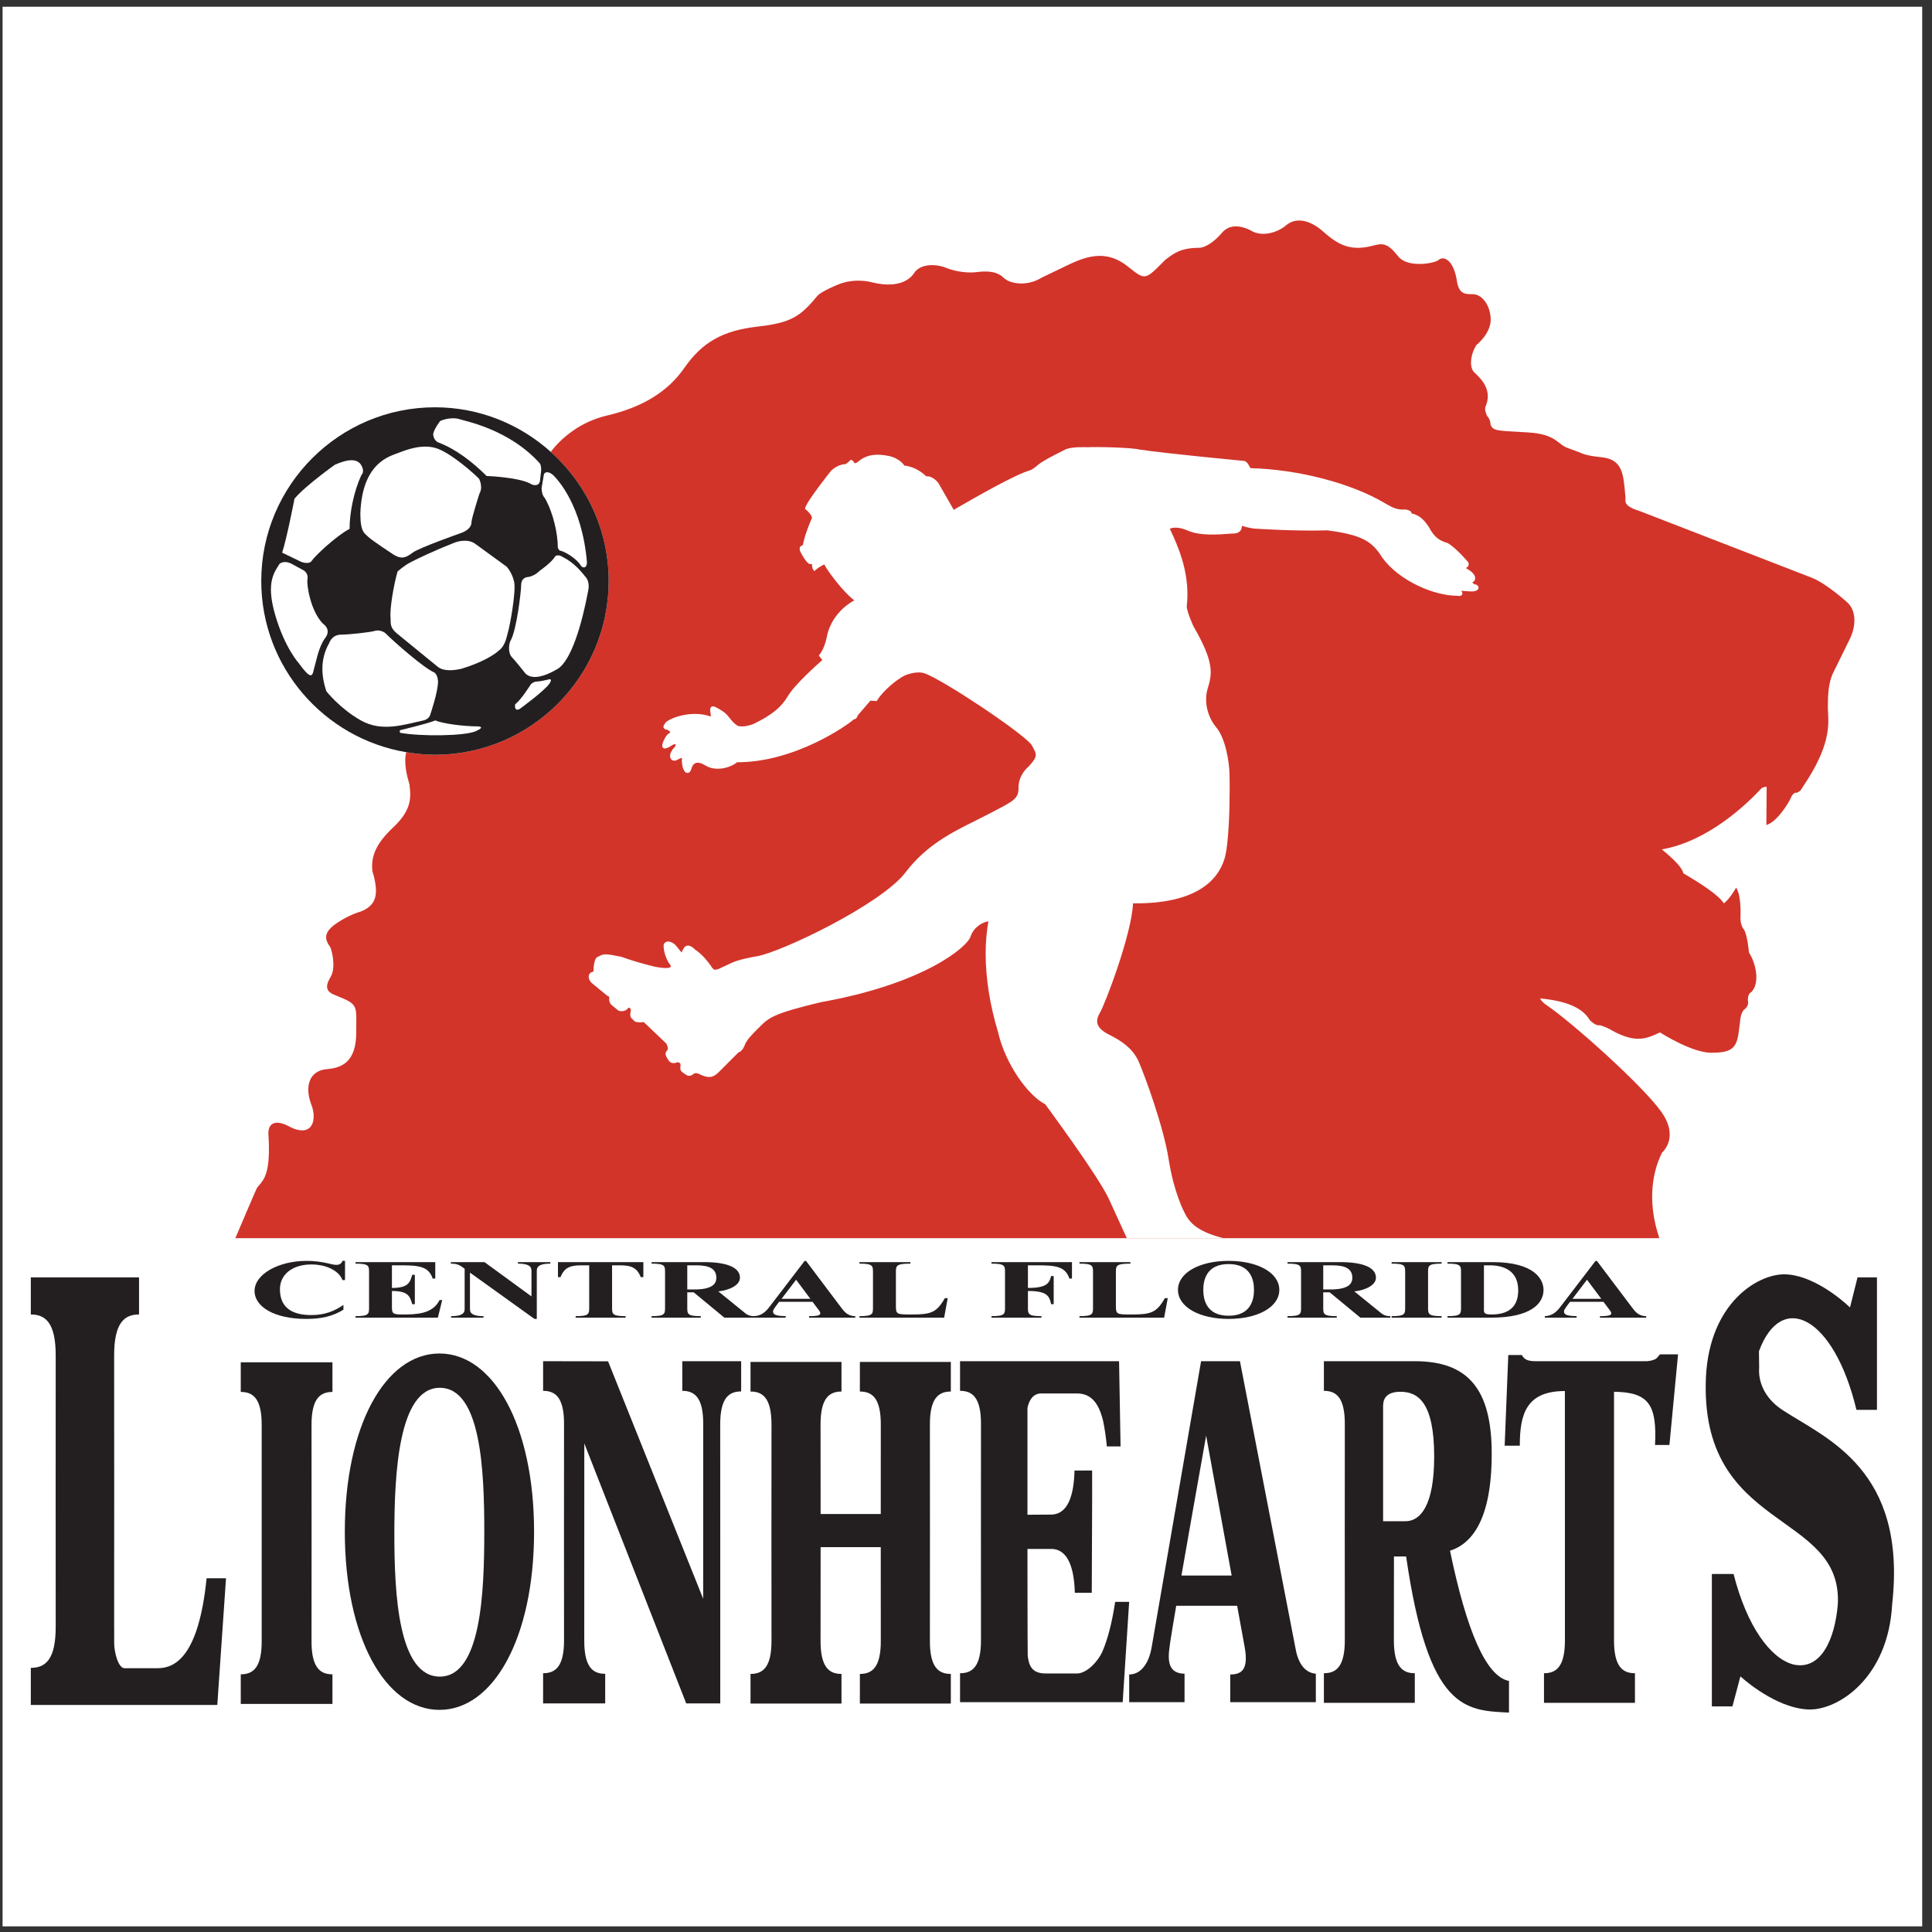
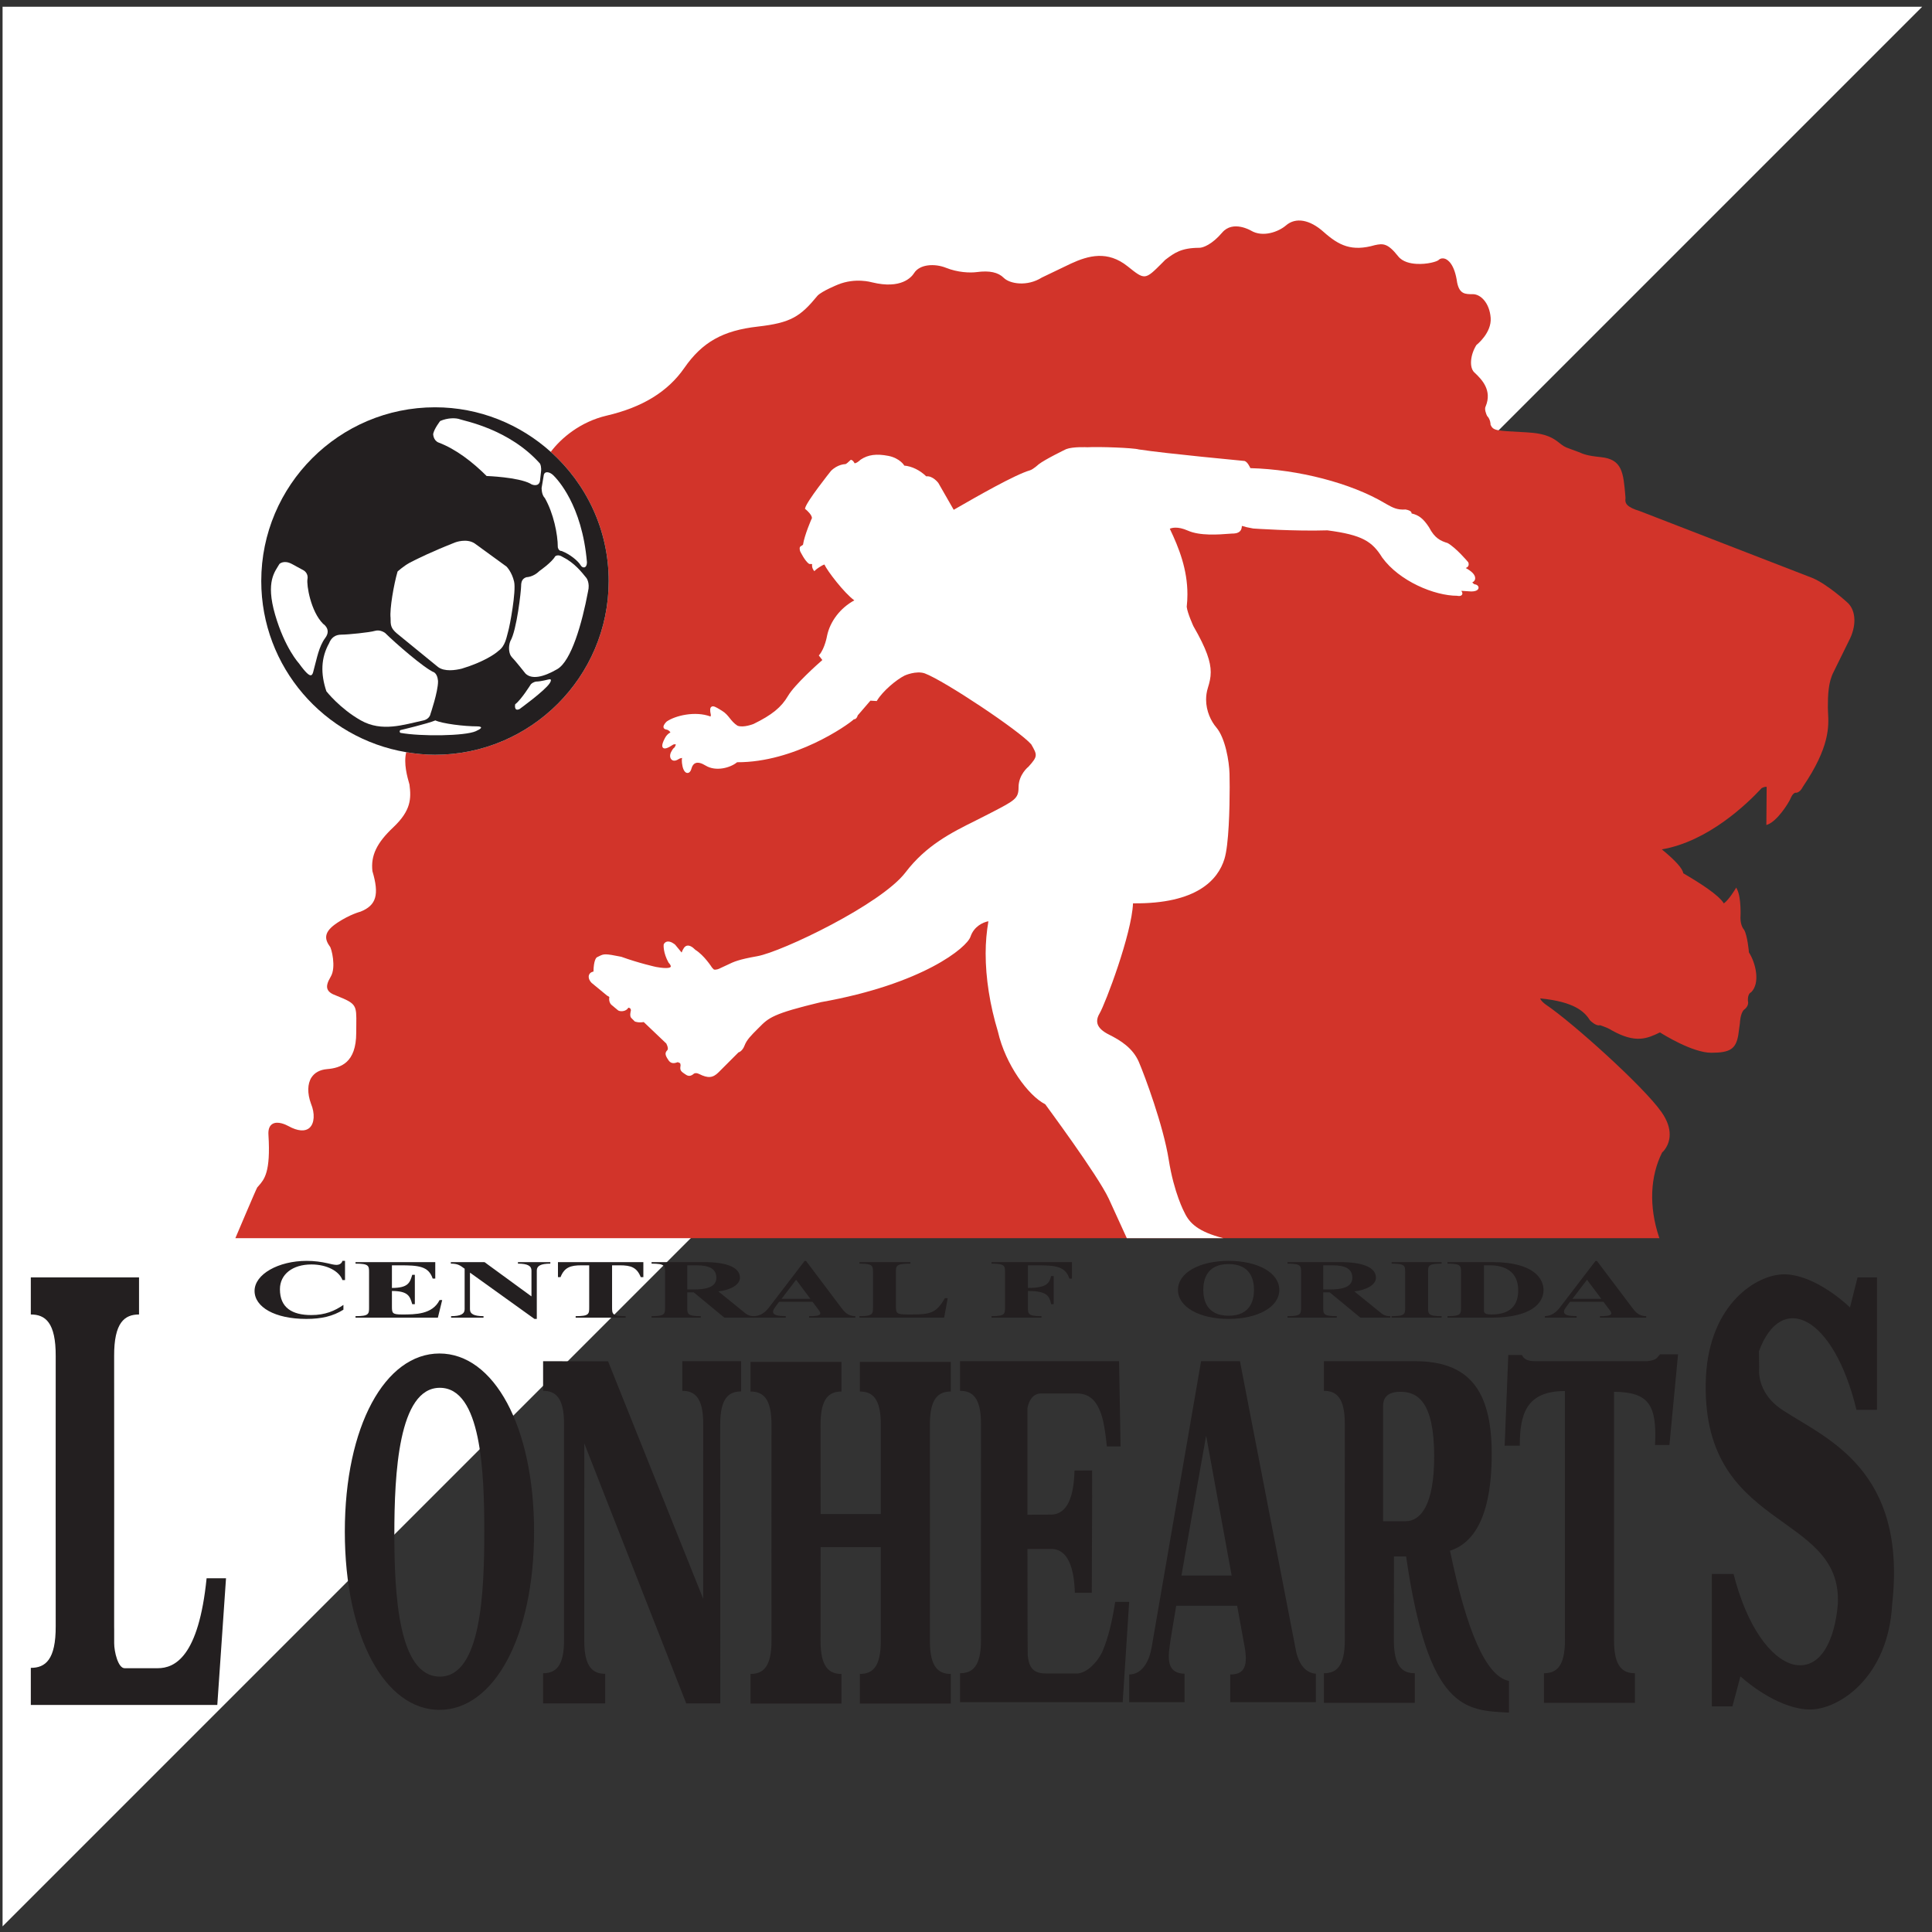
<svg xmlns="http://www.w3.org/2000/svg" width="194pt" height="194pt" viewBox="0 0 194 194" version="1.1">
  <rect x="0" y="0" width="194" height="194" fill="#333333" stroke="none" />
  <g id="surface1">
-     <path style=" stroke:none;fill-rule:evenodd;fill:rgb(100%,100%,100%);fill-opacity:1;" d="M 0.258 0.676 L 193.016 0.676 L 193.016 193.434 L 0.258 193.434 L 0.258 0.676 " />
+     <path style=" stroke:none;fill-rule:evenodd;fill:rgb(100%,100%,100%);fill-opacity:1;" d="M 0.258 0.676 L 193.016 0.676 L 0.258 193.434 L 0.258 0.676 " />
    <path style=" stroke:none;fill-rule:evenodd;fill:rgb(82.399%,20.399%,16.499%);fill-opacity:1;" d="M 166.629 124.332 L 166.578 124.188 C 165.574 121.156 165.688 118.152 166.898 115.727 C 166.891 115.742 167.66 115.098 167.66 113.914 C 167.66 113.301 167.457 112.547 166.836 111.664 C 165.02 109.074 157.852 102.648 155.27 100.91 C 155 100.73 154.688 100.43 154.66 100.254 C 158.074 100.582 159.121 101.59 159.641 102.438 C 159.719 102.52 160.281 103.07 160.66 102.941 C 160.609 102.949 161.297 103.109 161.867 103.473 C 164.25 104.801 165.391 104.289 166.684 103.668 C 167.004 103.871 169.949 105.711 171.84 105.711 C 173.723 105.711 174.305 105.332 174.547 103.941 L 174.711 102.746 C 174.711 102.727 174.742 101.77 175.113 101.402 C 175.121 101.398 175.645 101.039 175.52 100.539 C 175.523 100.543 175.434 99.816 175.84 99.637 C 176.781 98.703 176.297 96.68 175.613 95.629 C 175.625 95.605 175.465 93.914 175.129 93.359 C 175.109 93.336 174.766 92.973 174.766 92.168 C 174.77 92.094 174.871 90.184 174.43 89.305 L 174.34 89.125 L 174.238 89.297 C 174.23 89.309 173.602 90.355 173.098 90.715 C 172.57 89.852 170.668 88.652 169.023 87.688 C 168.965 87.219 168.234 86.406 166.871 85.289 C 171.508 84.496 175.422 80.734 176.902 79.133 C 177.074 79.043 177.34 78.965 177.398 79.027 L 177.367 82.844 L 177.512 82.789 C 178.441 82.441 179.586 80.707 179.848 80.074 C 179.852 80.066 180 79.688 180.27 79.598 C 180.273 79.609 180.695 79.684 181.039 78.996 C 183.746 75.008 183.637 72.938 183.562 71.566 L 183.543 71.039 C 183.543 69.789 183.586 68.484 184.125 67.461 L 185.645 64.371 C 186.422 62.918 186.395 61.387 185.57 60.562 C 185.484 60.48 183.531 58.695 182.016 58.047 L 164.676 51.328 C 163.348 50.922 163.141 50.547 163.223 50.035 C 163.227 50.012 163.211 49.828 163.211 49.828 C 163.008 47.441 162.898 46.121 160.746 45.902 C 159.371 45.762 159.004 45.602 158.535 45.398 L 157.566 45.039 C 157.141 44.914 156.883 44.715 156.586 44.48 C 156.008 44.031 155.355 43.52 153.266 43.41 L 153.102 43.402 C 150.141 43.25 149.961 43.238 149.672 42.656 C 149.684 42.684 149.68 42.113 149.324 41.762 C 149.246 41.605 149.027 41.078 149.18 40.809 C 149.867 39.172 148.754 38.082 148.152 37.496 L 148.023 37.375 C 147.527 36.879 147.633 35.621 148.258 34.637 C 148.297 34.613 149.793 33.422 149.684 31.918 C 149.574 30.43 148.688 29.539 147.895 29.539 C 147.145 29.543 146.562 29.547 146.32 28.383 C 146.059 26.5 145.375 26.078 145.094 25.98 C 144.855 25.902 144.617 25.949 144.461 26.105 C 144.289 26.273 143.293 26.559 142.238 26.496 C 141.645 26.465 140.844 26.305 140.395 25.734 C 139.348 24.41 138.875 24.441 138.066 24.613 C 135.734 25.285 134.453 24.664 132.906 23.285 C 131.512 22.039 130.102 21.797 129.133 22.633 C 128.395 23.273 126.816 23.863 125.629 23.164 C 125.613 23.152 123.805 22.086 122.73 23.348 C 121.699 24.559 120.797 24.883 120.43 24.883 C 118.617 24.883 117.914 25.41 117.098 26.023 L 117.004 26.094 C 116.992 26.105 116.723 26.379 116.723 26.379 C 114.969 28.137 114.969 28.137 113.234 26.746 C 111.219 25.133 109.305 25.656 107.543 26.465 L 104.613 27.871 C 103.145 28.797 101.395 28.508 100.785 27.895 C 100.23 27.34 99.352 27.152 98.094 27.32 C 97.395 27.414 96.164 27.359 95.004 26.895 C 93.871 26.441 92.355 26.516 91.785 27.426 C 91.535 27.824 90.496 29.066 87.57 28.352 C 87.508 28.336 85.891 27.863 84.145 28.574 C 84.078 28.602 82.574 29.211 82.102 29.68 C 80.367 31.793 79.43 32.414 76.098 32.793 C 72.586 33.188 70.512 34.355 68.711 36.953 C 67.059 39.332 64.512 40.895 60.918 41.734 C 58.27 42.352 56.336 44 55.305 45.375 C 58.867 48.57 61.121 53.191 61.121 58.344 C 61.121 67.965 53.297 75.789 43.68 75.789 C 42.695 75.789 41.734 75.688 40.793 75.531 C 40.508 76.66 40.898 78.012 41.117 78.781 C 41.297 80.172 41.289 81.379 39.488 83.078 C 37.828 84.641 37.223 85.91 37.395 87.469 C 38.102 89.848 37.789 90.906 36.199 91.543 C 36.172 91.551 35.168 91.805 33.902 92.637 C 33.203 93.098 32.844 93.508 32.766 93.934 C 32.703 94.27 32.816 94.617 33.117 95.031 C 33.289 95.207 33.77 97.125 33.219 98.055 C 32.875 98.637 32.773 99.012 32.883 99.309 C 32.984 99.59 33.262 99.793 33.781 99.98 C 35.801 100.789 35.801 100.906 35.777 102.891 L 35.77 103.707 C 35.77 106.73 34.203 107.242 32.836 107.355 C 32.133 107.414 31.594 107.703 31.277 108.191 C 30.867 108.832 30.848 109.789 31.227 110.824 C 31.637 111.805 31.578 112.801 31.082 113.246 C 30.637 113.645 29.883 113.586 28.961 113.074 C 28.715 112.941 27.875 112.527 27.34 112.871 C 27.047 113.059 26.918 113.43 26.957 113.973 C 27.188 117.699 26.539 118.43 25.969 119.078 L 25.828 119.238 C 25.73 119.379 23.633 124.332 23.633 124.332 L 166.629 124.332 " />
    <path style=" stroke:none;fill-rule:evenodd;fill:rgb(100%,100%,100%);fill-opacity:1;" d="M 118.938 121.754 C 118.922 121.73 117.887 119.809 117.355 116.441 C 116.816 113.031 114.938 107.984 114.352 106.625 C 113.75 105.234 112.508 104.465 111.375 103.898 C 110.707 103.566 110.324 103.207 110.207 102.805 C 110.184 102.715 110.168 102.621 110.168 102.527 C 110.168 102.293 110.246 102.047 110.406 101.777 C 110.996 100.781 113.648 93.762 113.77 90.707 C 120.184 90.781 122.305 88.336 122.949 86.258 C 123.391 84.855 123.477 81.156 123.477 79.023 C 123.477 78.438 123.469 77.973 123.461 77.699 C 123.43 76.465 123.039 74.109 122.137 73.047 C 121.605 72.426 121.109 71.402 121.109 70.246 C 121.109 69.863 121.164 69.469 121.289 69.066 C 121.453 68.543 121.574 68.059 121.574 67.496 C 121.574 66.465 121.16 65.168 119.836 62.879 C 119.832 62.871 119.23 61.559 119.164 60.934 C 119.211 60.504 119.234 60.086 119.234 59.68 C 119.234 57.191 118.402 55.051 117.465 53.094 C 117.633 53.016 118.223 52.816 119.266 53.277 C 120.488 53.824 122.355 53.68 123.469 53.594 L 123.723 53.578 C 123.898 53.578 124.289 53.578 124.527 53.328 C 124.645 53.203 124.691 53.02 124.703 52.809 C 124.848 52.848 125.211 52.945 125.211 52.945 L 125.844 53.07 C 125.879 53.074 130 53.359 133.289 53.254 C 136.805 53.715 137.789 54.371 138.789 55.98 C 140.512 58.359 144.039 59.824 146.324 59.824 C 146.359 59.836 146.672 59.906 146.801 59.727 C 146.828 59.684 146.844 59.633 146.844 59.578 C 146.844 59.512 146.781 59.414 146.742 59.328 C 147.004 59.348 147.73 59.391 147.73 59.391 C 148.398 59.391 148.465 59.109 148.469 59.023 C 148.469 59.02 148.469 59.016 148.469 59.012 C 148.469 58.836 148.297 58.691 148.066 58.672 C 148.062 58.668 147.961 58.625 147.836 58.484 C 147.965 58.418 148.129 58.305 148.129 58.055 C 148.129 57.703 147.758 57.348 147.184 57.039 C 147.273 57 147.371 56.945 147.43 56.848 C 147.453 56.801 147.477 56.738 147.477 56.66 C 147.477 56.602 147.465 56.535 147.434 56.461 C 147.367 56.375 146.203 55.004 145.363 54.531 C 144.672 54.32 144.07 54.062 143.496 52.949 C 142.922 52.074 142.473 51.723 141.734 51.555 C 141.734 51.547 141.742 51.547 141.742 51.535 C 141.742 51.52 141.742 51.504 141.734 51.484 C 141.695 51.336 141.512 51.23 141.145 51.16 C 140.297 51.223 139.855 50.973 139.242 50.633 L 139.047 50.52 C 135.664 48.512 130.375 47.137 125.555 47.008 C 125.492 46.875 125.277 46.398 124.98 46.289 C 124.875 46.273 117.121 45.555 114.34 45.129 C 113.836 44.969 110.297 44.84 109.188 44.91 C 109.141 44.906 107.727 44.84 107.062 45.098 C 106.969 45.141 104.941 46.121 104.289 46.629 C 104.277 46.641 103.754 47.125 103.422 47.227 C 101.914 47.66 97.98 49.918 96.094 51.004 C 96.094 51.004 95.879 51.125 95.766 51.191 C 95.664 51.016 94.227 48.504 94.227 48.504 C 94.199 48.461 93.656 47.754 93.008 47.832 C 92.371 47.215 91.566 46.816 90.785 46.75 C 90.848 46.77 90.359 46 89.207 45.777 C 88 45.543 87.164 45.656 86.418 46.156 C 86.23 46.336 85.922 46.562 85.797 46.508 C 85.801 46.465 85.621 46.172 85.43 46.172 C 85.176 46.418 84.957 46.605 84.887 46.605 C 84.855 46.605 84.113 46.613 83.438 47.289 C 83.332 47.422 80.992 50.359 80.848 51.023 L 80.832 51.09 L 80.883 51.133 C 81.062 51.273 81.531 51.711 81.531 52.023 C 81.508 52.051 80.773 53.738 80.629 54.719 C 80.637 54.684 80.496 54.801 80.496 54.801 C 80.371 54.852 80.297 54.918 80.297 55.074 C 80.297 55.145 80.312 55.23 80.34 55.34 C 80.367 55.398 80.836 56.363 81.254 56.629 C 81.254 56.629 81.43 56.637 81.555 56.641 C 81.547 56.684 81.539 56.691 81.539 56.754 C 81.539 56.898 81.57 57.086 81.695 57.254 L 81.77 57.355 L 81.859 57.266 C 81.98 57.141 82.477 56.785 82.781 56.684 C 83.078 57.34 84.773 59.551 85.785 60.285 C 84.398 61.035 83.352 62.379 83.047 63.848 C 83.047 63.863 82.828 65.094 82.277 65.75 L 82.219 65.816 C 82.219 65.816 82.488 66.164 82.574 66.277 C 82.184 66.617 79.801 68.73 79.125 69.883 C 78.453 71.027 77.516 71.789 75.668 72.695 C 75.664 72.695 74.656 73.105 74.055 72.871 C 73.691 72.637 73.48 72.367 73.273 72.109 C 73.07 71.855 72.859 71.586 72.484 71.363 L 72.332 71.27 C 71.902 71.008 71.621 70.836 71.434 70.973 C 71.289 71.078 71.273 71.316 71.383 71.805 C 71.379 71.781 71.352 71.949 71.352 71.949 C 69.793 71.363 67.785 71.867 66.949 72.449 C 66.883 72.512 66.621 72.766 66.621 72.988 C 66.621 73.012 66.625 73.039 66.633 73.062 C 66.656 73.137 66.727 73.23 66.922 73.262 C 66.949 73.262 67.184 73.305 67.32 73.551 C 67.188 73.613 66.969 73.742 66.77 74.113 C 66.559 74.504 66.5 74.738 66.5 74.879 C 66.5 75.016 66.555 75.066 66.582 75.094 C 66.742 75.234 67.059 75.133 67.613 74.758 C 67.703 74.73 67.832 74.727 67.852 74.746 C 67.852 74.746 67.879 74.816 67.727 75.059 C 67.629 75.113 67.512 75.266 67.383 75.523 C 67.238 75.812 67.262 76.121 67.438 76.281 C 67.531 76.367 67.742 76.477 68.117 76.242 C 68.137 76.223 68.262 76.141 68.492 76.105 C 68.477 76.176 68.465 76.242 68.465 76.359 C 68.465 76.508 68.48 76.695 68.531 76.93 C 68.621 77.355 68.805 77.613 69.027 77.617 C 69.137 77.621 69.336 77.562 69.445 77.133 C 69.523 76.867 69.66 76.695 69.844 76.625 C 70.09 76.531 70.43 76.613 70.855 76.875 C 71.895 77.508 73.355 77.09 74.016 76.539 C 79.77 76.566 85.117 72.816 85.738 72.23 C 85.84 72.227 86.031 72.18 86.129 71.828 C 86.109 71.863 87.402 70.355 87.402 70.355 L 87.977 70.391 L 88.039 70.391 L 88.07 70.34 C 88.648 69.387 89.996 68.254 90.844 67.832 C 90.848 67.828 92.004 67.312 92.871 67.621 C 94.848 68.367 102.34 73.359 103.551 74.742 C 104.164 75.816 104.227 75.93 103.281 76.98 C 103.254 77 102.277 77.773 102.277 79.059 C 102.277 80.18 101.918 80.367 99.566 81.586 L 99.195 81.777 L 97.969 82.398 C 95.535 83.609 93.016 84.863 90.922 87.605 C 88.48 90.809 78.492 95.582 76.039 96.016 C 74.133 96.355 73.691 96.57 73.02 96.895 L 72.332 97.215 C 72.215 97.281 71.891 97.422 71.676 97.348 L 71.5 97.164 C 71.457 97.098 70.707 95.93 69.832 95.383 C 69.492 95.039 69.211 94.902 68.965 94.965 C 68.75 95.02 68.586 95.266 68.445 95.648 C 68.281 95.449 67.797 94.863 67.797 94.863 C 67.738 94.809 67.336 94.477 66.98 94.551 C 66.836 94.582 66.719 94.676 66.645 94.828 C 66.629 94.902 66.582 95.672 67.133 96.664 C 67.258 96.789 67.395 96.984 67.348 97.078 C 67.32 97.137 67.121 97.32 65.891 97.098 C 65.879 97.098 64.148 96.715 62.387 96.074 C 60.766 95.75 60.645 95.77 60.168 96.012 L 59.922 96.133 C 59.871 96.172 59.609 96.434 59.594 97.559 C 59.398 97.594 59.227 97.695 59.152 97.875 C 59.125 97.941 59.113 98.016 59.113 98.086 C 59.113 98.285 59.215 98.5 59.402 98.691 L 60.957 99.973 C 61.086 100.031 61.184 100.102 61.188 100.133 C 61.184 100.133 61.168 100.207 61.168 100.316 C 61.168 100.477 61.207 100.711 61.383 100.887 L 62.039 101.434 C 62.117 101.516 62.336 101.559 62.547 101.531 C 62.793 101.496 62.988 101.375 63.094 101.188 C 63.09 101.199 63.141 101.184 63.211 101.215 C 63.262 101.234 63.352 101.297 63.352 101.461 C 63.32 101.566 63.207 102.031 63.387 102.215 L 63.738 102.566 C 63.789 102.594 64.137 102.719 64.641 102.629 C 64.711 102.695 66.91 104.789 66.91 104.789 C 66.965 104.891 67.062 105.125 67.062 105.293 C 67.062 105.355 67.051 105.41 67.016 105.445 C 66.891 105.57 66.832 105.688 66.832 105.816 C 66.832 105.98 66.926 106.16 67.082 106.395 C 67.352 106.863 67.719 106.781 68.078 106.652 C 68.039 106.66 68.297 106.758 68.297 106.758 L 68.34 106.945 C 68.277 107.391 68.281 107.52 68.711 107.805 C 69.008 108.023 69.234 108.148 69.602 107.875 C 69.633 107.844 69.801 107.645 70.211 107.848 C 71.094 108.289 71.578 108.246 72.145 107.684 L 74.164 105.664 C 74.129 105.688 74.535 105.602 74.77 104.973 C 74.977 104.418 75.449 103.945 76.043 103.352 L 76.211 103.184 C 77.184 102.199 77.59 101.793 82.422 100.633 C 92.707 98.809 97.098 95.125 97.449 94.062 C 97.801 93.016 98.715 92.605 99.25 92.508 C 99.074 93.527 98.973 94.605 98.973 95.738 C 98.973 98.215 99.395 100.91 100.207 103.594 C 100.961 106.906 103.27 110.039 104.957 110.883 C 104.973 110.922 110.199 117.949 111.336 120.367 C 111.336 120.367 112.457 122.82 113.148 124.332 L 122.84 124.332 C 120.328 123.68 119.453 122.848 118.938 121.754 " />
    <path style=" stroke:none;fill-rule:evenodd;fill:rgb(13.699%,12.199%,12.5%);fill-opacity:1;" d="M 34.645 128.535 L 34.383 128.535 C 34.078 127.66 32.848 126.969 31.273 126.969 C 29.367 126.969 28.109 127.965 28.109 129.457 C 28.109 131.316 29.336 132.051 31.258 132.051 C 32.66 132.051 33.617 131.629 34.484 131.031 L 34.484 131.512 C 33.43 132.168 32.285 132.438 30.754 132.438 C 27.602 132.438 25.562 131.25 25.562 129.625 C 25.562 127.957 27.949 126.609 30.797 126.609 C 31.562 126.609 32.227 126.699 32.938 126.859 C 33.152 126.91 33.531 127.012 33.777 127.012 C 34.152 127.012 34.34 126.801 34.383 126.609 L 34.645 126.609 L 34.645 128.535 " />
    <path style=" stroke:none;fill-rule:evenodd;fill:rgb(13.699%,12.199%,12.5%);fill-opacity:1;" d="M 39.355 129.328 C 41.02 129.328 41.164 128.773 41.395 128.008 L 41.656 128.008 L 41.656 130.957 L 41.395 130.957 C 41.164 130.188 41.02 129.633 39.355 129.633 L 39.355 131.133 C 39.355 131.84 39.355 131.992 40.352 131.992 C 41.711 131.992 43.418 131.992 44.141 130.543 L 44.402 130.543 L 43.969 132.312 L 35.699 132.312 L 35.699 132.16 C 37.059 132.16 37.059 131.941 37.059 131.258 L 37.059 127.785 C 37.059 127.105 37.059 126.887 35.699 126.887 L 35.699 126.734 L 43.707 126.734 L 43.707 128.387 L 43.449 128.387 C 43.027 127.141 42.043 127.055 40.152 127.055 L 39.355 127.055 L 39.355 129.328 " />
    <path style=" stroke:none;fill-rule:evenodd;fill:rgb(13.699%,12.199%,12.5%);fill-opacity:1;" d="M 53.336 130.156 L 53.367 130.156 L 53.367 127.578 C 53.367 127.113 52.977 126.887 52.008 126.887 L 52.008 126.734 L 55.262 126.734 L 55.262 126.887 C 54.293 126.887 53.902 127.113 53.902 127.578 L 53.902 132.438 L 53.668 132.438 L 47.223 127.812 L 47.191 127.812 L 47.191 131.469 C 47.191 131.934 47.582 132.16 48.551 132.16 L 48.551 132.312 L 45.297 132.312 L 45.297 132.16 C 46.266 132.16 46.656 131.934 46.656 131.469 L 46.656 127.398 C 46.195 127.055 45.965 126.887 45.27 126.887 L 45.27 126.734 L 48.652 126.734 L 53.336 130.156 " />
    <path style=" stroke:none;fill-rule:evenodd;fill:rgb(13.699%,12.199%,12.5%);fill-opacity:1;" d="M 61.461 127.055 L 61.461 131.258 C 61.461 131.941 61.461 132.16 62.82 132.16 L 62.82 132.312 L 57.805 132.312 L 57.805 132.16 C 59.164 132.16 59.164 131.941 59.164 131.258 L 59.164 127.055 L 58.383 127.055 C 57.285 127.055 56.676 127.258 56.285 128.242 L 56.027 128.242 L 56.027 126.734 L 64.602 126.734 L 64.602 128.242 L 64.34 128.242 C 63.949 127.258 63.344 127.055 62.242 127.055 L 61.461 127.055 " />
    <path style=" stroke:none;fill-rule:evenodd;fill:rgb(13.699%,12.199%,12.5%);fill-opacity:1;" d="M 69.012 127.055 L 69.934 127.055 C 71.266 127.055 71.93 127.426 71.93 128.309 C 71.93 128.992 71.41 129.48 69.703 129.48 L 69.012 129.48 Z M 69.012 129.77 L 69.66 129.77 L 72.738 132.312 L 75.746 132.312 L 75.746 132.16 C 75.184 132.16 74.98 131.992 74.605 131.68 L 72.133 129.676 C 73.316 129.539 74.301 129.027 74.301 128.301 C 74.301 127.223 72.887 126.734 70.715 126.734 L 65.426 126.734 L 65.426 126.887 C 66.781 126.887 66.781 127.105 66.781 127.785 L 66.781 131.258 C 66.781 131.941 66.781 132.16 65.426 132.16 L 65.426 132.312 L 70.367 132.312 L 70.367 132.16 C 69.012 132.16 69.012 131.941 69.012 131.258 L 69.012 129.77 " />
    <path style=" stroke:none;fill-rule:evenodd;fill:rgb(13.699%,12.199%,12.5%);fill-opacity:1;" d="M 81.371 130.418 L 78.48 130.418 L 79.941 128.504 Z M 81.59 130.719 L 82.223 131.562 C 82.312 131.688 82.367 131.746 82.367 131.891 C 82.367 132.16 81.645 132.16 81.242 132.16 L 81.242 132.312 L 85.883 132.312 L 85.883 132.16 C 85.074 132.16 84.727 131.637 84.449 131.277 L 80.938 126.617 L 80.793 126.617 L 77.453 130.98 C 77.105 131.426 76.688 132.117 75.703 132.16 L 75.703 132.312 L 78.898 132.312 L 78.898 132.16 C 78.176 132.137 77.625 132.102 77.625 131.695 C 77.625 131.535 77.758 131.367 77.902 131.164 L 78.234 130.719 L 81.59 130.719 " />
    <path style=" stroke:none;fill-rule:evenodd;fill:rgb(13.699%,12.199%,12.5%);fill-opacity:1;" d="M 94.805 132.312 L 86.301 132.312 L 86.301 132.16 C 87.66 132.16 87.66 131.941 87.66 131.258 L 87.66 127.785 C 87.66 127.105 87.66 126.887 86.301 126.887 L 86.301 126.734 L 91.418 126.734 L 91.418 126.887 C 89.961 126.887 89.961 127.105 89.961 127.785 L 89.961 131.141 C 89.961 131.992 90.059 131.992 91.578 131.992 C 93.473 131.992 94.051 131.805 94.875 130.355 L 95.164 130.355 L 94.805 132.312 " />
    <path style=" stroke:none;fill-rule:evenodd;fill:rgb(13.699%,12.199%,12.5%);fill-opacity:1;" d="M 103.219 131.258 C 103.219 131.941 103.219 132.16 104.578 132.16 L 104.578 132.312 L 99.559 132.312 L 99.559 132.16 C 100.918 132.16 100.918 131.941 100.918 131.258 L 100.918 127.785 C 100.918 127.105 100.918 126.887 99.559 126.887 L 99.559 126.734 L 107.641 126.734 L 107.641 128.387 L 107.383 128.387 C 106.961 127.141 105.98 127.055 104.086 127.055 L 103.219 127.055 L 103.219 129.328 C 105.129 129.328 105.371 128.84 105.547 128.133 L 105.805 128.133 L 105.805 130.957 L 105.547 130.957 C 105.371 130.121 105.129 129.633 103.219 129.633 L 103.219 131.258 " />
-     <path style=" stroke:none;fill-rule:evenodd;fill:rgb(13.699%,12.199%,12.5%);fill-opacity:1;" d="M 116.895 132.312 L 108.395 132.312 L 108.395 132.16 C 109.754 132.16 109.754 131.941 109.754 131.258 L 109.754 127.785 C 109.754 127.105 109.754 126.887 108.395 126.887 L 108.395 126.734 L 113.512 126.734 L 113.512 126.887 C 112.051 126.887 112.051 127.105 112.051 127.785 L 112.051 131.141 C 112.051 131.992 112.152 131.992 113.672 131.992 C 115.566 131.992 116.145 131.805 116.969 130.355 L 117.258 130.355 L 116.895 132.312 " />
    <path style=" stroke:none;fill-rule:evenodd;fill:rgb(13.699%,12.199%,12.5%);fill-opacity:1;" d="M 123.371 132.117 C 121.145 132.117 120.828 130.508 120.828 129.523 C 120.828 128.535 121.145 126.93 123.371 126.93 C 125.598 126.93 125.918 128.535 125.918 129.523 C 125.918 130.508 125.598 132.117 123.371 132.117 Z M 123.371 132.438 C 126.293 132.438 128.461 131.25 128.461 129.523 C 128.461 127.797 126.293 126.609 123.371 126.609 C 120.453 126.609 118.285 127.797 118.285 129.523 C 118.285 131.25 120.453 132.438 123.371 132.438 " />
    <path style=" stroke:none;fill-rule:evenodd;fill:rgb(13.699%,12.199%,12.5%);fill-opacity:1;" d="M 132.871 127.055 L 133.797 127.055 C 135.129 127.055 135.793 127.426 135.793 128.309 C 135.793 128.992 135.273 129.48 133.566 129.48 L 132.871 129.48 Z M 132.871 129.77 L 133.523 129.77 L 136.602 132.312 L 139.609 132.312 L 139.609 132.16 C 139.047 132.16 138.844 131.992 138.469 131.68 L 135.996 129.676 C 137.18 129.539 138.164 129.027 138.164 128.301 C 138.164 127.223 136.746 126.734 134.578 126.734 L 129.285 126.734 L 129.285 126.887 C 130.645 126.887 130.645 127.105 130.645 127.785 L 130.645 131.258 C 130.645 131.941 130.645 132.16 129.285 132.16 L 129.285 132.312 L 134.23 132.312 L 134.23 132.16 C 132.871 132.16 132.871 131.941 132.871 131.258 L 132.871 129.77 " />
    <path style=" stroke:none;fill-rule:evenodd;fill:rgb(13.699%,12.199%,12.5%);fill-opacity:1;" d="M 143.398 131.258 C 143.398 131.941 143.398 132.16 144.758 132.16 L 144.758 132.312 L 139.738 132.312 L 139.738 132.16 C 141.098 132.16 141.098 131.941 141.098 131.258 L 141.098 127.785 C 141.098 127.105 141.098 126.887 139.738 126.887 L 139.738 126.734 L 144.758 126.734 L 144.758 126.887 C 143.398 126.887 143.398 127.105 143.398 127.785 L 143.398 131.258 " />
    <path style=" stroke:none;fill-rule:evenodd;fill:rgb(13.699%,12.199%,12.5%);fill-opacity:1;" d="M 149.008 127.055 L 149.598 127.055 C 151.016 127.055 152.449 127.609 152.449 129.566 C 152.449 130.625 152.07 131.992 149.773 131.992 C 149.266 131.992 149.008 131.914 149.008 131.605 Z M 146.707 131.258 C 146.707 131.941 146.707 132.16 145.348 132.16 L 145.348 132.312 L 149.715 132.312 C 153.762 132.312 154.992 130.863 154.992 129.523 C 154.992 128.504 154.141 126.734 149.859 126.734 L 145.348 126.734 L 145.348 126.887 C 146.707 126.887 146.707 127.105 146.707 127.785 L 146.707 131.258 " />
    <path style=" stroke:none;fill-rule:evenodd;fill:rgb(13.699%,12.199%,12.5%);fill-opacity:1;" d="M 160.789 130.418 L 157.898 130.418 L 159.359 128.504 Z M 161.008 130.719 L 161.645 131.562 C 161.73 131.688 161.789 131.746 161.789 131.891 C 161.789 132.16 161.066 132.16 160.66 132.16 L 160.66 132.312 L 165.301 132.312 L 165.301 132.16 C 164.492 132.16 164.145 131.637 163.871 131.277 L 160.355 126.617 L 160.211 126.617 L 156.871 130.98 C 156.527 131.426 156.105 132.117 155.121 132.16 L 155.121 132.312 L 158.316 132.312 L 158.316 132.16 C 157.594 132.137 157.047 132.102 157.047 131.695 C 157.047 131.535 157.176 131.367 157.32 131.164 L 157.652 130.719 L 161.008 130.719 " />
    <path style=" stroke:none;fill-rule:evenodd;fill:rgb(13.699%,12.199%,12.5%);fill-opacity:1;" d="M 44.129 135.91 C 38.676 135.91 34.625 143.199 34.625 153.801 C 34.625 164.406 38.676 171.695 44.129 171.695 C 49.578 171.695 53.629 164.406 53.629 153.801 C 53.629 143.199 49.578 135.91 44.129 135.91 Z M 44.164 168.355 C 40.008 168.355 39.598 160.105 39.598 154.055 C 39.598 148.004 40.008 139.355 44.164 139.355 C 48.32 139.355 48.629 147.754 48.629 153.801 C 48.629 159.852 48.32 168.355 44.164 168.355 " />
-     <path style=" stroke:none;fill-rule:evenodd;fill:rgb(13.699%,12.199%,12.5%);fill-opacity:1;" d="M 33.383 139.77 L 33.383 136.793 L 24.176 136.793 L 24.176 139.77 C 25.391 139.77 26.293 140.406 26.277 143.125 C 26.27 143.156 26.273 164.738 26.277 164.766 C 26.293 167.484 25.391 168.125 24.176 168.125 L 24.176 171.098 L 33.383 171.098 L 33.383 168.125 C 32.168 168.125 31.27 167.484 31.281 164.766 C 31.289 164.738 31.289 143.156 31.281 143.125 C 31.27 140.406 32.168 139.77 33.383 139.77 " />
    <path style=" stroke:none;fill-rule:evenodd;fill:rgb(13.699%,12.199%,12.5%);fill-opacity:1;" d="M 72.32 143.074 C 72.309 140.355 73.207 139.719 74.422 139.719 L 74.422 136.684 L 68.512 136.684 L 68.512 139.66 C 69.727 139.66 70.629 140.297 70.613 143.02 C 70.609 143.043 70.609 154.266 70.609 160.539 L 61.059 136.695 L 54.535 136.684 L 54.535 139.66 C 55.75 139.66 56.652 140.297 56.637 143.02 C 56.629 143.051 56.633 164.633 56.637 164.656 C 56.652 167.379 55.75 168.016 54.535 168.016 L 54.535 171.047 L 60.77 171.047 L 60.77 168.074 C 59.555 168.074 58.656 167.434 58.668 164.715 C 58.672 164.695 58.676 150.176 58.672 144.938 C 65.449 162.23 68.883 170.988 68.883 170.988 C 68.906 171.047 68.906 171.047 68.906 171.047 C 69.484 171.047 71.02 171.047 72.324 171.047 C 72.324 171.047 72.328 143.105 72.32 143.074 " />
    <path style=" stroke:none;fill-rule:evenodd;fill:rgb(13.699%,12.199%,12.5%);fill-opacity:1;" d="M 95.477 139.73 L 95.477 136.758 L 86.344 136.758 L 86.344 139.73 C 87.562 139.73 88.461 140.367 88.445 143.09 C 88.441 143.105 88.441 147.324 88.441 152.031 L 82.402 152.031 C 82.402 147.324 82.398 143.105 82.395 143.09 C 82.383 140.367 83.281 139.73 84.496 139.73 L 84.496 136.758 L 75.363 136.758 L 75.363 139.73 C 76.582 139.73 77.48 140.367 77.469 143.09 C 77.461 143.121 77.461 164.703 77.469 164.727 C 77.48 167.449 76.582 168.086 75.363 168.086 L 75.363 171.062 L 84.496 171.062 L 84.496 168.086 C 83.281 168.086 82.383 167.449 82.395 164.727 C 82.398 164.719 82.402 160.234 82.402 155.355 L 88.441 155.355 C 88.441 160.234 88.445 164.719 88.445 164.727 C 88.461 167.449 87.562 168.086 86.344 168.086 L 86.344 171.062 L 95.477 171.062 L 95.477 168.086 C 94.262 168.086 93.359 167.449 93.375 164.727 C 93.383 164.703 93.383 143.121 93.375 143.09 C 93.359 140.367 94.262 139.73 95.477 139.73 " />
    <path style=" stroke:none;fill-rule:evenodd;fill:rgb(13.699%,12.199%,12.5%);fill-opacity:1;" d="M 113.383 160.848 L 111.98 160.852 C 111.652 162.996 111.23 164.574 110.738 165.738 C 110.715 165.789 110.695 165.844 110.672 165.895 C 110.664 165.91 110.656 165.922 110.652 165.938 C 110.164 166.922 109.18 167.945 108.238 168.039 C 108.238 168.039 108.238 168.039 104.988 168.039 C 103.504 168.039 103.309 167.102 103.199 166.262 C 103.176 165.578 103.172 155.535 103.172 155.535 C 105.539 155.535 105.547 155.535 105.547 155.535 C 107.281 155.535 107.859 157.523 107.93 159.941 C 109.629 159.941 109.629 159.941 109.629 159.941 C 109.629 156.887 109.684 150.711 109.664 147.656 C 109.664 147.656 109.59 147.656 107.895 147.664 C 107.836 150.086 107.27 152.074 105.535 152.086 C 105.535 152.086 105.527 152.086 103.172 152.102 L 103.172 141.387 C 103.336 140.547 103.77 139.922 104.555 139.922 C 108.211 139.922 108.211 139.922 108.211 139.922 C 109.477 139.965 110.301 140.73 110.773 142.703 C 110.922 143.418 111.047 144.258 111.145 145.242 L 112.52 145.242 L 112.371 136.684 L 96.402 136.684 L 96.402 139.66 C 97.617 139.66 98.52 140.297 98.504 143.02 C 98.496 143.047 98.5 164.633 98.504 164.656 C 98.52 167.379 97.617 168.016 96.402 168.016 L 96.402 170.922 L 112.734 170.922 L 113.383 160.848 " />
    <path style=" stroke:none;fill-rule:evenodd;fill:rgb(13.699%,12.199%,12.5%);fill-opacity:1;" d="M 130.07 165.43 C 130.07 165.43 130.07 165.43 124.508 136.684 C 124.508 136.684 124.508 136.684 120.605 136.684 C 120.605 136.684 120.605 136.684 115.625 165.504 C 115.441 166.586 114.793 168.141 113.387 168.141 C 113.387 168.141 113.387 168.141 113.387 170.922 C 113.387 170.922 113.387 170.922 118.945 170.922 C 118.945 170.922 118.945 170.922 118.945 168.066 C 117.32 168.031 117.215 166.805 117.465 165.215 C 117.465 165.215 117.434 165.207 118.109 161.242 L 124.227 161.242 C 124.461 162.52 124.711 163.883 124.977 165.359 C 125.375 167.562 124.762 168.141 123.535 168.141 C 123.535 168.141 123.535 168.141 123.535 170.922 C 123.535 170.922 123.535 170.922 132.129 170.922 C 132.129 170.922 132.129 170.922 132.129 168.066 C 130.902 167.961 130.289 166.805 130.07 165.43 Z M 118.633 158.207 C 119.172 155.102 119.961 150.629 121.113 144.16 C 121.113 144.16 121.113 144.164 123.676 158.207 L 118.633 158.207 " />
    <path style=" stroke:none;fill-rule:evenodd;fill:rgb(13.699%,12.199%,12.5%);fill-opacity:1;" d="M 145.602 155.715 C 147.84 154.992 149.789 152.535 149.789 145.965 C 149.789 139.391 147.336 136.684 142.066 136.684 L 132.938 136.684 L 132.938 139.66 C 134.152 139.66 135.051 140.297 135.039 143.02 C 135.031 143.047 135.031 164.633 135.039 164.656 C 135.051 167.379 134.152 168.016 132.938 168.016 L 132.938 170.988 L 142.066 170.988 L 142.066 168.016 C 140.852 168.016 139.953 167.379 139.965 164.656 C 139.969 164.645 139.969 160.766 139.973 156.293 C 140.301 156.293 140.699 156.293 141.195 156.293 C 143.434 171.754 147.117 171.75 151.523 171.969 C 151.523 171.969 151.523 171.969 151.523 168.789 C 149.215 168.355 147.262 163.734 145.602 155.715 Z M 141.121 152.754 C 141.121 152.754 139.328 152.754 138.883 152.754 C 138.883 150.234 138.883 146.582 138.883 141.27 C 138.883 140.836 138.883 139.754 140.617 139.754 C 142.352 139.754 144.012 140.762 144.012 146.254 C 144.012 151.164 142.641 152.754 141.121 152.754 " />
    <path style=" stroke:none;fill-rule:evenodd;fill:rgb(13.699%,12.199%,12.5%);fill-opacity:1;" d="M 166.691 135.996 C 166.367 136.32 166.406 136.574 165.395 136.684 C 165.395 136.684 165.395 136.684 154.195 136.684 C 153.402 136.684 153.039 136.5 152.824 136.066 C 152.824 136.066 152.824 136.066 151.453 136.066 C 151.453 136.066 151.453 136.066 151.09 145.168 C 151.09 145.168 151.09 145.168 152.609 145.168 C 152.609 141.992 153.258 139.68 157.137 139.68 C 157.137 139.68 157.137 164.633 157.141 164.656 C 157.156 167.379 156.254 168.016 155.039 168.016 L 155.039 170.988 L 164.172 170.988 L 164.172 168.016 C 162.953 168.016 162.055 167.379 162.07 164.656 C 162.074 164.633 162.07 139.754 162.07 139.754 C 165.539 139.793 166.395 141.031 166.188 145.098 C 166.188 145.098 166.188 145.098 167.633 145.098 C 167.633 145.098 167.633 145.098 168.5 135.996 C 168.5 135.996 168.5 135.996 166.691 135.996 " />
    <path style=" stroke:none;fill-rule:evenodd;fill:rgb(13.699%,12.199%,12.5%);fill-opacity:1;" d="M 179.078 141.645 C 176.988 140.32 176.555 138.492 176.645 137.379 L 176.625 135.68 C 178.863 129.59 184.141 132.113 186.414 141.566 C 186.414 141.566 186.414 141.566 188.473 141.566 C 188.473 141.566 188.473 141.566 188.473 128.27 C 188.473 128.27 188.473 128.27 186.523 128.27 C 186.523 128.27 186.523 128.27 185.766 131.285 C 184.789 130.348 181.863 127.961 179.152 127.961 C 176.445 127.961 171.68 130.867 171.301 138.242 C 170.594 153.891 185.031 151.625 184.543 161.094 C 184.246 164.656 182.82 167.789 180.039 167.129 C 177.805 166.512 175.434 163.387 174.074 158.051 C 174.074 158.051 174.074 158.051 171.895 158.051 C 171.895 158.051 171.895 158.051 171.895 171.344 C 171.895 171.344 171.895 171.344 173.961 171.344 C 173.961 171.344 173.961 171.344 174.762 168.332 C 175.793 169.27 178.891 171.656 181.762 171.656 C 184.629 171.656 189.602 168.469 190 161.094 C 191.508 147.594 183.426 144.469 179.078 141.645 " />
    <path style=" stroke:none;fill-rule:evenodd;fill:rgb(13.699%,12.199%,12.5%);fill-opacity:1;" d="M 20.746 158.48 C 19.949 166.363 17.566 167.512 15.832 167.512 C 15.832 167.512 15.832 167.512 12.512 167.512 C 11.859 167.512 11.465 165.863 11.465 165.004 L 11.465 163.629 C 11.465 163.512 11.461 163.398 11.461 163.273 C 11.469 163.242 11.469 136.234 11.461 136.195 C 11.441 132.789 12.512 131.992 13.961 131.992 L 13.961 128.27 L 3.094 128.27 L 3.094 131.992 C 4.543 131.992 5.613 132.789 5.594 136.195 C 5.586 136.234 5.59 163.242 5.594 163.273 C 5.613 166.68 4.543 167.477 3.094 167.477 L 3.094 171.199 C 21.762 171.199 21.82 171.199 21.82 171.199 C 21.82 171.152 21.828 171.168 22.695 158.48 C 22.695 158.48 22.695 158.48 20.746 158.48 " />
    <path style=" stroke:none;fill-rule:evenodd;fill:rgb(13.699%,12.199%,12.5%);fill-opacity:1;" d="M 61.121 58.344 C 61.121 53.191 58.867 48.57 55.305 45.375 C 52.215 42.602 48.145 40.898 43.68 40.898 C 34.059 40.898 26.234 48.727 26.234 58.344 C 26.234 66.98 32.547 74.148 40.793 75.531 C 41.734 75.688 42.695 75.789 43.68 75.789 C 53.297 75.789 61.121 67.965 61.121 58.344 " />
-     <path style=" stroke:none;fill-rule:evenodd;fill:rgb(100%,100%,100%);fill-opacity:1;" d="M 35.102 53.105 C 33.746 53.812 31.578 55.871 31.309 56.305 C 31.039 56.738 30.227 56.41 30.227 56.41 C 28.328 55.492 28.328 55.492 28.328 55.492 C 28.762 54.246 29.574 50.074 29.574 50.074 C 30.656 48.773 33.637 46.66 33.637 46.66 C 34.883 46.117 36.039 45.906 36.402 46.984 C 36.562 47.473 36.293 47.691 36.293 47.691 C 35.535 49.316 35.102 51.48 35.102 53.105 " />
    <path style=" stroke:none;fill-rule:evenodd;fill:rgb(100%,100%,100%);fill-opacity:1;" d="M 29.305 56.629 C 28.492 56.195 28.059 56.629 28.059 56.629 C 27.625 57.387 26.648 58.363 27.625 61.723 C 28.598 65.078 30.008 66.598 30.008 66.598 C 31.418 68.547 31.363 67.734 31.578 66.977 C 31.797 66.219 32.012 64.918 32.664 64.051 C 33.312 63.184 32.445 62.641 32.445 62.641 C 31.199 61.395 30.766 58.742 30.875 58.145 C 30.984 57.551 30.496 57.277 30.496 57.277 C 29.305 56.629 29.305 56.629 29.305 56.629 " />
-     <path style=" stroke:none;fill-rule:evenodd;fill:rgb(100%,100%,100%);fill-opacity:1;" d="M 36.184 51.59 C 36.184 53.488 36.645 53.566 36.996 53.922 C 37.348 54.273 39.543 55.707 39.543 55.707 C 40.355 56.195 40.789 55.98 41.441 55.492 C 42.09 55.004 46.098 53.594 46.098 53.594 C 46.965 53.324 47.344 52.891 47.344 52.457 C 47.344 52.023 48.156 49.531 48.156 49.531 C 48.535 48.883 48.102 48.07 48.102 48.07 C 47.535 47.5 45.504 45.688 44.039 45.09 C 42.578 44.492 40.844 45.145 40.031 45.469 C 39.219 45.793 36.348 46.391 36.184 51.59 " />
    <path style=" stroke:none;fill-rule:evenodd;fill:rgb(100%,100%,100%);fill-opacity:1;" d="M 48.863 47.797 C 47.453 46.391 45.773 45.09 44.039 44.438 C 43.496 44.223 43.496 43.574 43.496 43.574 C 43.605 43.031 44.203 42.273 44.203 42.273 C 44.961 41.945 45.773 41.945 46.207 42.109 C 46.641 42.273 51.137 43.086 54.223 46.551 C 54.387 46.879 54.332 47.312 54.332 47.312 C 54.223 48.285 54.223 48.285 54.223 48.285 C 54.117 48.938 53.387 48.691 53.25 48.559 C 52.004 47.906 48.863 47.797 48.863 47.797 " />
    <path style=" stroke:none;fill-rule:evenodd;fill:rgb(100%,100%,100%);fill-opacity:1;" d="M 54.715 50.02 C 54.359 49.668 54.387 48.988 54.387 48.988 C 54.605 47.691 54.605 47.691 54.605 47.691 C 54.715 47.258 55.227 47.391 55.578 47.742 C 55.93 48.098 58.449 50.672 58.938 56.465 C 58.938 57.062 58.504 57.117 58.289 56.738 C 58.07 56.359 57.258 55.652 56.391 55.328 C 56.066 55.328 56.012 54.949 56.012 54.949 C 56.012 53.648 55.578 51.535 54.715 50.02 " />
    <path style=" stroke:none;fill-rule:evenodd;fill:rgb(100%,100%,100%);fill-opacity:1;" d="M 56.5 55.926 C 56.012 55.602 55.742 55.871 55.742 55.871 C 55.418 56.465 54.172 57.332 54.172 57.332 C 53.547 57.957 52.871 57.957 52.871 57.957 C 52.438 58.09 52.328 58.414 52.328 58.852 C 52.328 59.285 51.895 63.293 51.246 64.375 C 51.027 64.918 51.082 65.676 51.406 66 C 51.734 66.328 52.762 67.629 52.762 67.629 C 53.387 68.25 54.551 68.008 55.957 67.191 C 57.367 66.379 58.449 62.59 59.047 59.391 C 59.262 58.523 58.883 58.035 58.883 58.035 C 58.398 57.441 57.691 56.52 56.5 55.926 " />
    <path style=" stroke:none;fill-rule:evenodd;fill:rgb(100%,100%,100%);fill-opacity:1;" d="M 53.305 68.711 C 53.547 68.465 53.844 68.438 53.844 68.438 C 54.281 68.438 55.094 68.223 55.094 68.223 C 55.527 68.113 55.199 68.602 55.199 68.602 C 54.715 69.359 52.164 71.203 52.164 71.203 C 51.57 71.473 51.734 70.715 51.734 70.715 C 52.328 70.281 53.305 68.711 53.305 68.711 " />
    <path style=" stroke:none;fill-rule:evenodd;fill:rgb(100%,100%,100%);fill-opacity:1;" d="M 43.715 72.34 C 42.957 72.664 40.195 73.316 40.195 73.316 C 40.059 73.449 40.195 73.586 40.195 73.586 C 42.254 73.965 46.695 73.91 47.777 73.422 C 48.863 72.938 47.941 72.938 47.941 72.938 C 46.586 72.938 44.418 72.664 43.715 72.34 " />
    <path style=" stroke:none;fill-rule:evenodd;fill:rgb(100%,100%,100%);fill-opacity:1;" d="M 43.605 67.52 C 43.984 67.789 43.984 68.438 43.984 68.438 C 43.984 69.469 43.227 71.688 43.227 71.688 C 43.117 72.23 42.523 72.34 42.523 72.34 C 40.52 72.773 38.352 73.531 36.238 72.34 C 34.125 71.148 32.773 69.414 32.773 69.414 C 32.176 67.629 32.23 66.055 33.043 64.594 C 33.258 64.051 33.637 63.727 34.289 63.727 C 34.938 63.727 37.105 63.508 37.648 63.348 C 38.188 63.184 38.676 63.562 38.676 63.562 C 39.598 64.484 42.633 67.141 43.605 67.52 " />
    <path style=" stroke:none;fill-rule:evenodd;fill:rgb(100%,100%,100%);fill-opacity:1;" d="M 39.219 62.047 C 39.219 62.75 39.219 63.074 39.867 63.617 C 43.984 66.977 43.984 66.977 43.984 66.977 C 44.637 67.465 45.719 67.301 46.371 67.141 C 48.535 66.488 49.754 65.648 50.055 65.352 C 50.758 64.863 50.867 63.941 51.027 63.402 C 51.191 62.859 51.84 59.391 51.625 58.414 C 51.406 57.441 50.867 56.898 50.867 56.898 C 47.668 54.57 47.668 54.57 47.668 54.57 C 46.855 54.027 45.719 54.461 45.719 54.461 C 43.496 55.328 41.711 56.195 41.113 56.52 C 40.52 56.848 39.922 57.387 39.922 57.387 C 39.543 58.688 39.117 61.145 39.219 62.047 " />
  </g>
</svg>